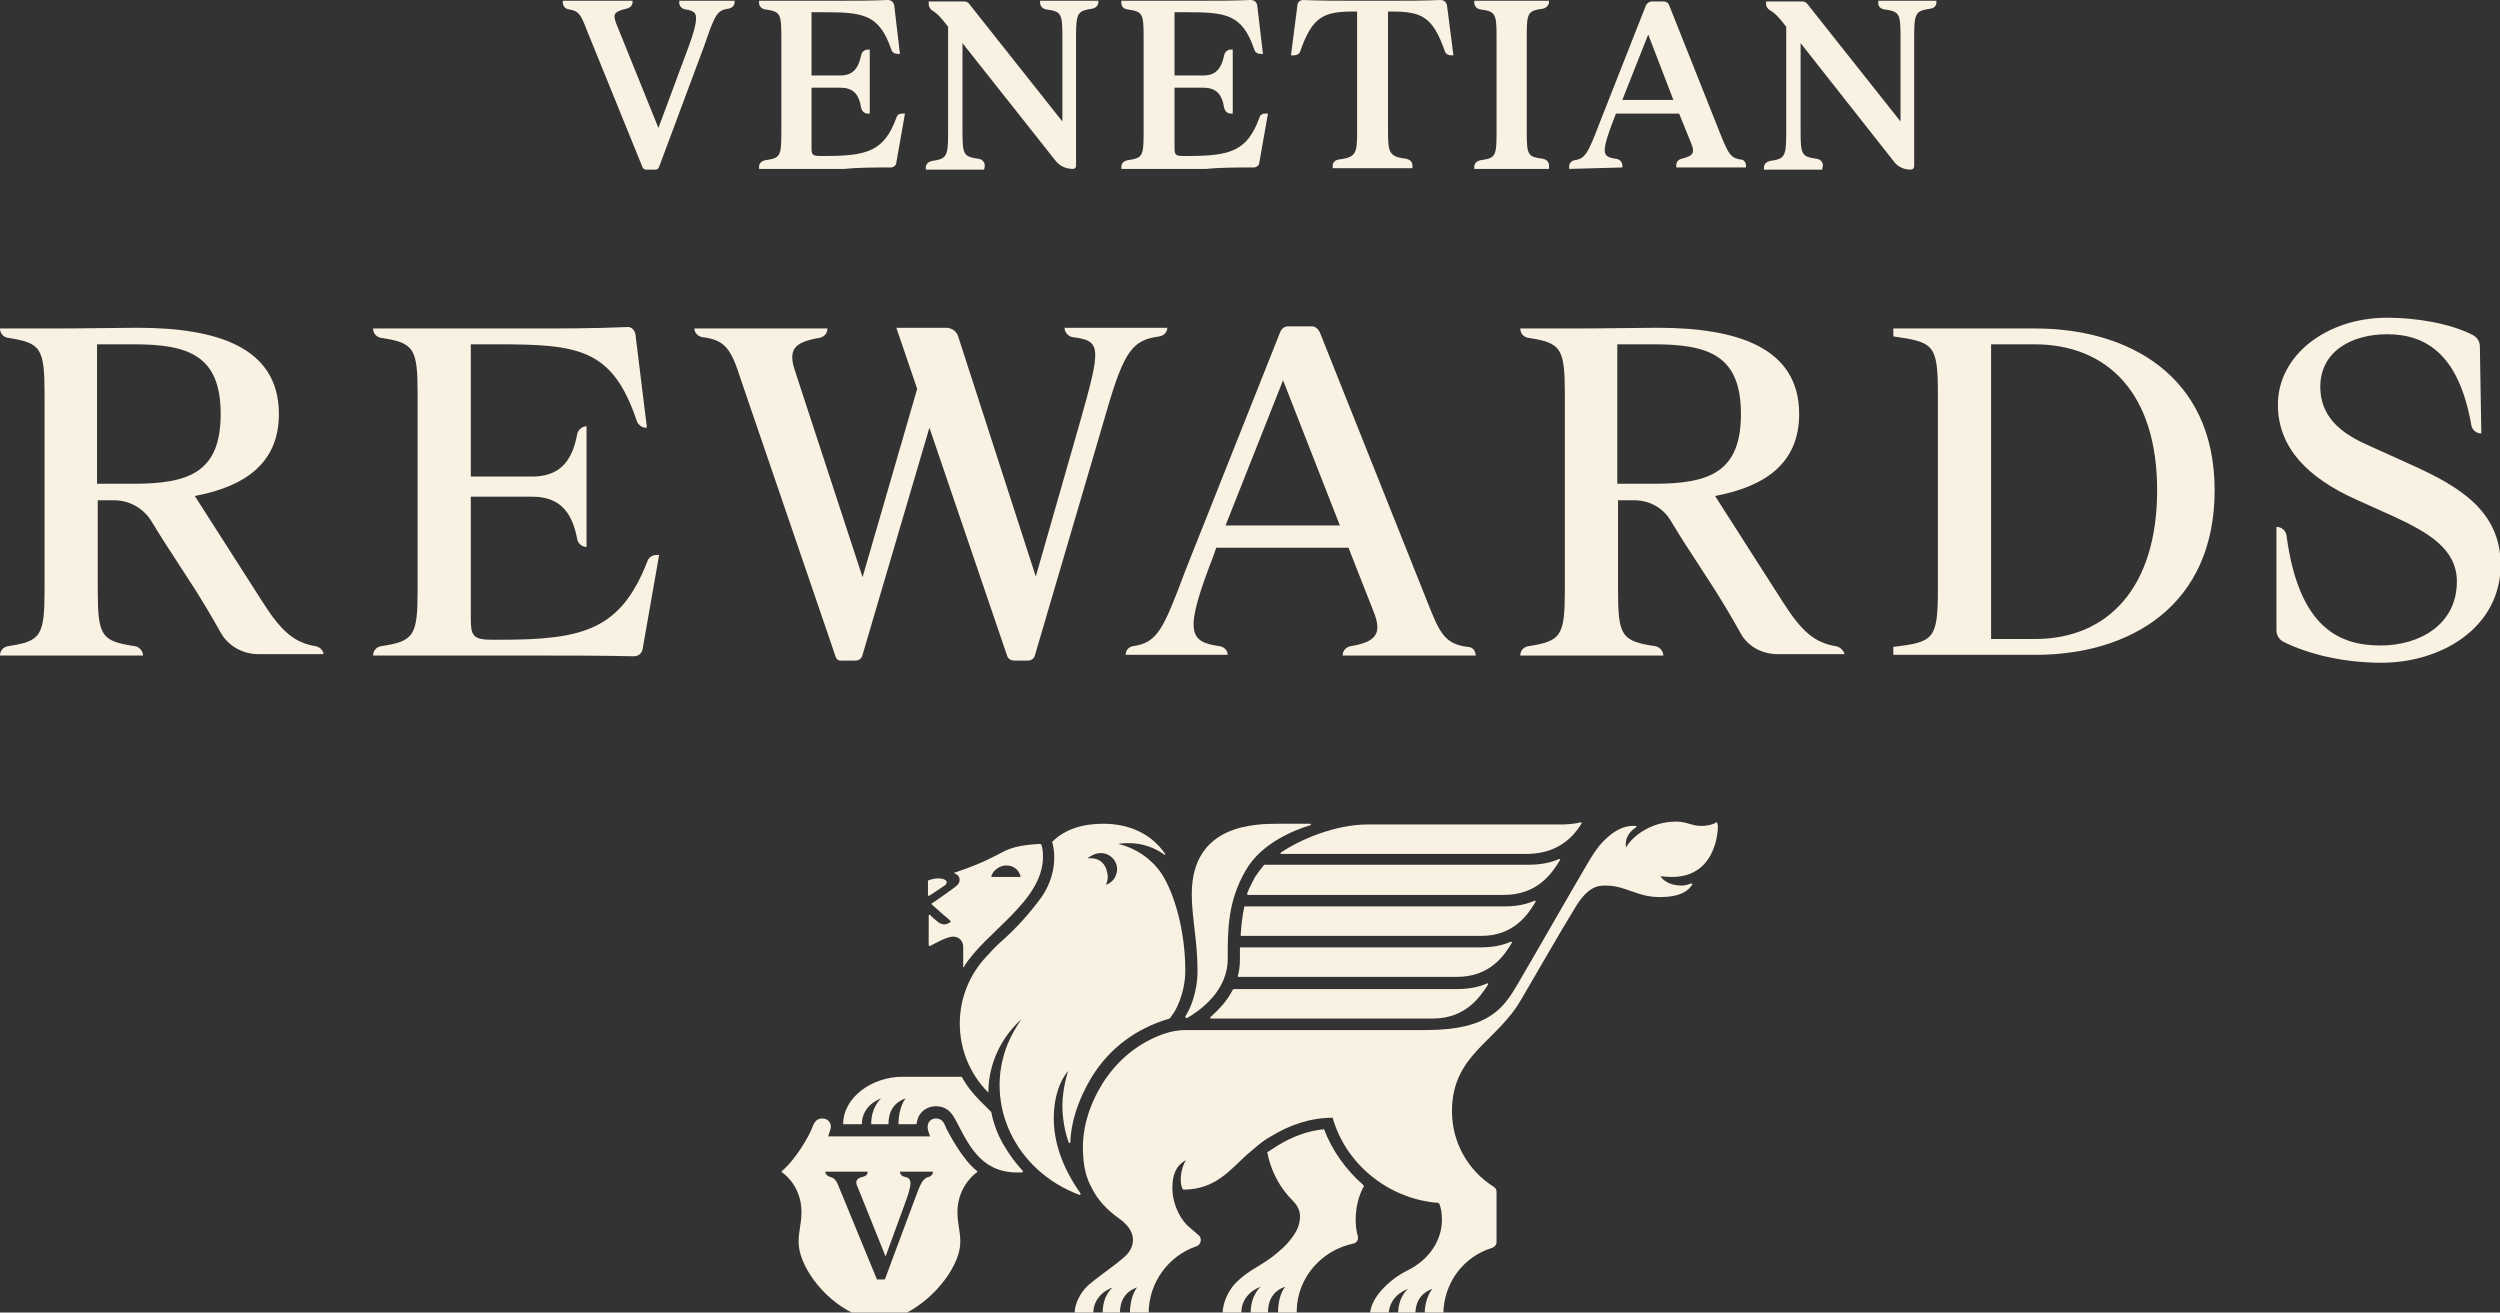
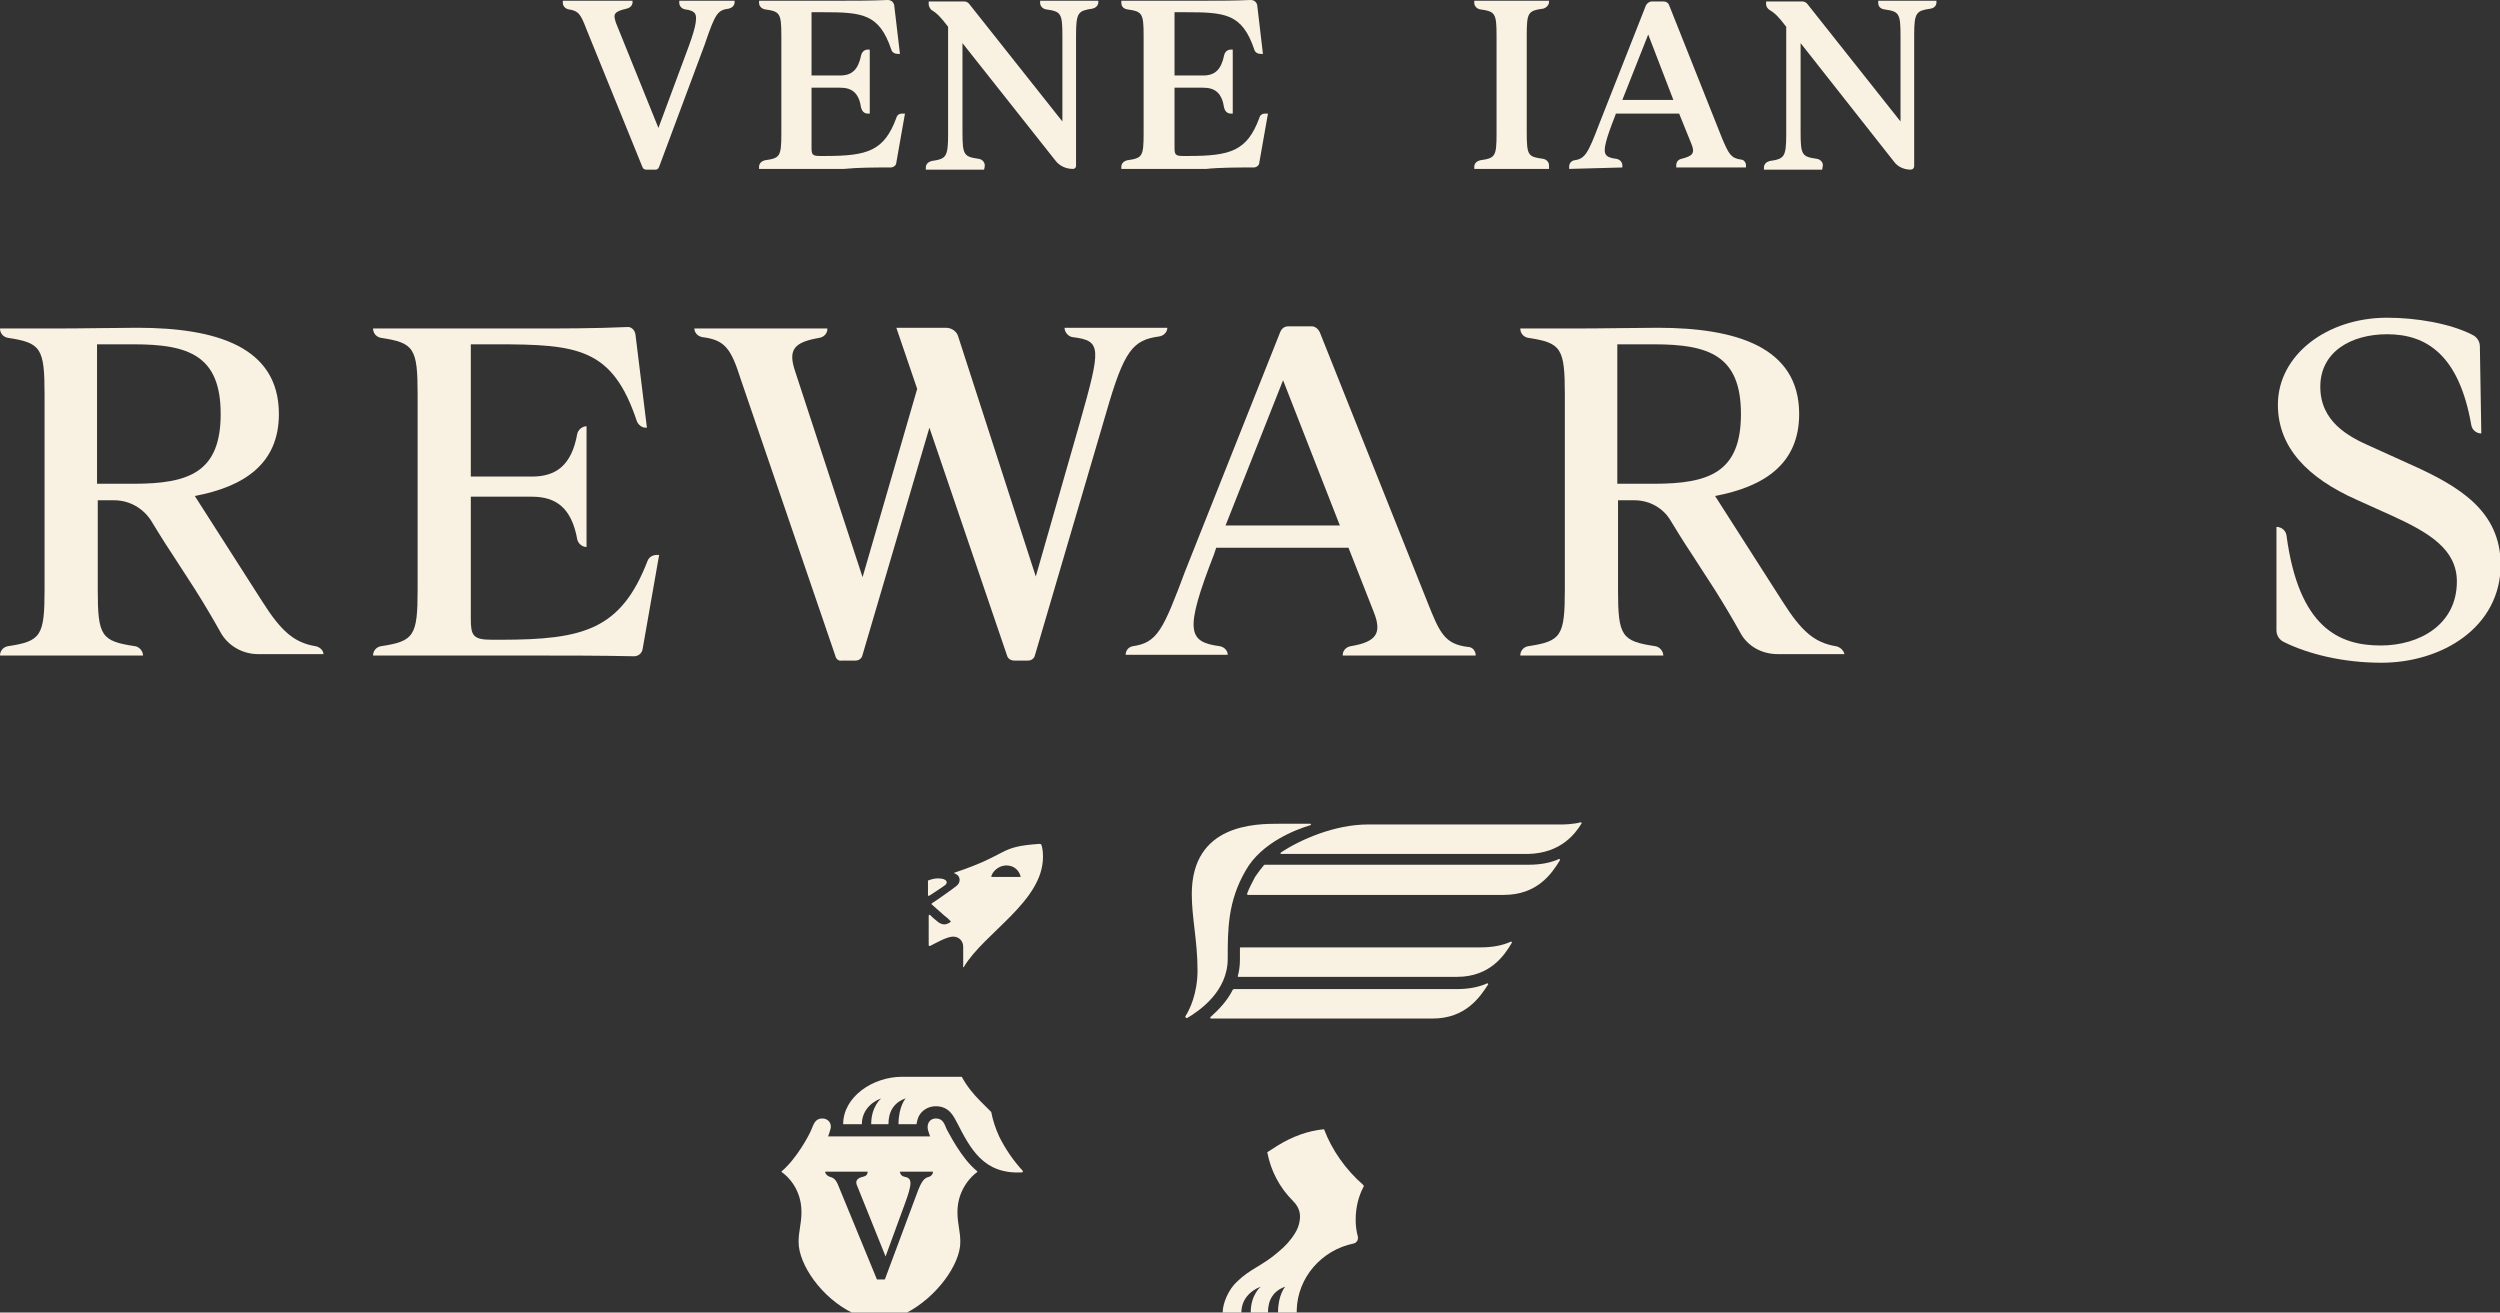
<svg xmlns="http://www.w3.org/2000/svg" version="1.1" id="Layer_1" x="0px" y="0px" width="347.8px" height="182.6px" viewBox="0 0 347.8 182.6" style="enable-background:new 0 0 347.8 182.6;" xml:space="preserve">
  <rect x="0" y="0" width="347.8" height="182.6" fill="#333333" stroke="none" />
  <style type="text/css">
	.st0{fill:#F9F1E2;}
</style>
  <path class="st0" d="M117.1,91.9h1.9c0.5,0,0.9-0.3,1-0.8l9.3-31.6l10.8,31.7c0.1,0.4,0.5,0.7,1,0.7h1.9c0.5,0,0.9-0.3,1-0.8  l9.9-33.7c2.5-8.7,3.7-10.1,7.4-10.6c0.6-0.1,1.1-0.6,1.1-1.2l0,0l-14.3,0l0,0c0,0.6,0.5,1.2,1.1,1.3c4.1,0.5,4,1.4,1,12l-6.1,21.3  l-10.8-33.4c-0.2-0.7-0.9-1.2-1.7-1.2h-6.9l2.9,8.5L120,80.3l-9.4-28.7c-1-3-0.1-4,3.4-4.6c0.6-0.1,1.1-0.6,1.1-1.2v-0.1H96.6v0  c0,0.6,0.5,1.1,1.1,1.2c3.2,0.4,4,1.6,5.4,6l13.1,38.3C116.3,91.7,116.7,92,117.1,91.9L117.1,91.9z" />
-   <path class="st0" d="M283.2,45.7h-19.8v1.1c5.6,0.8,6.2,1.1,6.2,8V82c0,7-0.6,7.3-6.2,8v1.1h19.8c13.1,0,24.9-6.8,24.9-22.9  S295.9,45.7,283.2,45.7L283.2,45.7z M283.1,88.9h-6.1v-41h6c10.2,0,17.1,6.8,17.1,20.3S293.3,88.9,283.1,88.9z" />
  <path class="st0" d="M157.6,89.9c-0.6,0.1-1,0.6-1,1.2v0h14.2v0c0-0.6-0.5-1.1-1.1-1.2c-4.4-0.6-5-2-0.8-12.8l0.3-0.9h18.4l3.5,8.9  c1.2,3,0.4,4.2-3.2,4.8c-0.6,0.1-1.1,0.6-1.1,1.2v0.1h18.5c0-0.6-0.4-1.2-1.1-1.2c-3.2-0.4-3.9-1.9-5.6-6.2l-15-37.6  c-0.2-0.4-0.6-0.8-1.1-0.8h-3.3c-0.5,0-0.9,0.3-1.1,0.8l-13.2,33.2C161.8,87.7,161,89.4,157.6,89.9L157.6,89.9z M178.5,52.9  l7.9,20.2h-15.9L178.5,52.9z" />
  <path class="st0" d="M335.1,64.5l-5.3-2.4c-3.2-1.4-7-3.5-7-8.3s4.2-7.3,9.3-7.3c5.5,0,10,2.9,11.7,12.6c0.1,0.7,0.7,1.2,1.4,1.2h0  l-0.2-12.1c0-0.7-0.4-1.3-1-1.6c-3.1-1.6-7.8-2.4-11.9-2.4c-8.4,0-15.2,5.2-15.2,12.1c0,6,4.2,10.2,10.9,13.2l5.1,2.3  c5,2.3,8.9,4.6,8.9,9.1c0,6-5.2,8.9-10.6,8.9c-5.8,0-11.4-2.5-13.1-15.3c-0.1-0.7-0.7-1.2-1.4-1.2v14.4c0,0.7,0.4,1.3,1,1.6  c3.4,1.7,8.3,2.9,13.6,2.9c8.4,0,16.6-4.9,16.6-13.7C347.8,71.1,342.3,67.7,335.1,64.5L335.1,64.5z" />
  <path class="st0" d="M43.9,89.9c-3-0.5-4.8-2.1-7.4-6.2L27.1,69c6.9-1.3,11.7-4.5,11.7-11.4c0-9.4-8.8-12-19.7-12  c-2.5,0-7.8,0.1-11.5,0.1H0c0,0.7,0.5,1.2,1.1,1.3c4.6,0.7,5.1,1.4,5.1,7.9V82c0,6.5-0.5,7.2-5.1,7.9C0.5,90,0,90.5,0,91.2l0,0h19.9  c0-0.6-0.5-1.2-1.1-1.3c-4.7-0.7-5.2-1.4-5.2-7.8V69.6h2.3c2.1,0,4,1.1,5.1,2.8c0.8,1.3,1.7,2.8,2.9,4.6l3.3,5.1  c1.2,1.9,2.5,4.1,3.5,5.9s3,3,5.2,3H45v0C45,90.5,44.5,90,43.9,89.9L43.9,89.9z M18.6,67.3h-5.1V47.9h5.1c7.7,0,12.1,1.6,12.1,9.7  S26.3,67.3,18.6,67.3z" />
  <path class="st0" d="M255.4,89.9c-3-0.5-4.8-2.1-7.4-6.2L238.6,69c6.9-1.3,11.7-4.5,11.7-11.4c0-9.4-8.9-12-19.7-12  c-2.5,0-7.8,0.1-11.5,0.1h-7.6c0,0.7,0.5,1.2,1.1,1.3c4.6,0.7,5.1,1.4,5.1,7.9V82c0,6.5-0.5,7.2-5.1,7.9c-0.6,0.1-1.1,0.6-1.1,1.3  l0,0h19.9c0-0.6-0.5-1.2-1.1-1.3c-4.7-0.7-5.2-1.4-5.2-7.8V69.6h2.3c2.1,0,4,1.1,5,2.8c0.8,1.3,1.7,2.8,2.9,4.6l3.3,5.1  c1.2,1.9,2.5,4.1,3.5,5.9c1,1.9,3,3,5.2,3h9.3v0C256.5,90.5,256,90,255.4,89.9L255.4,89.9z M230.1,67.3H225V47.9h5.1  c7.7,0,12.1,1.6,12.1,9.7S237.8,67.3,230.1,67.3z" />
  <path class="st0" d="M90.1,78c-3.7,9.6-8.9,11-20.4,11h-1.3c-2.6,0-2.9-0.6-2.9-2.9V69.1H74c3.3,0,5.5,1.5,6.3,5.9  c0.1,0.6,0.7,1.1,1.3,1.1h0V59.3h0c-0.6,0-1.2,0.5-1.3,1.1c-0.8,4.4-3,5.9-6.3,5.9h-8.5V47.9H69c11.4,0,16.2,0.5,19.6,10.7  c0.2,0.5,0.7,0.9,1.2,0.9H90l-1.6-13c-0.1-0.6-0.6-1.1-1.2-1c-4.4,0.2-9.4,0.2-13,0.2H51.9c0,0.7,0.5,1.2,1.1,1.3  c4.6,0.7,5.1,1.4,5.1,7.9V82c0,6.5-0.5,7.2-5.1,7.9c-0.6,0.1-1.1,0.6-1.1,1.3h23.2c3.7,0,8.6,0,13.1,0.1c0.6,0,1.1-0.4,1.2-1  l2.3-13.1h-0.3C90.8,77.2,90.3,77.5,90.1,78L90.1,78z" />
  <path class="st0" d="M184.2,157.1c-2.2,0.2-4.4,1-6.5,2.3c-0.5,0.3-0.9,0.6-1.4,0.9l0,0v0c0.5,2.6,1.7,4.9,3.6,6.8  c0.8,0.8,1.1,1.7,0.9,2.8c-0.1,0.6-0.3,1.1-0.6,1.6c-0.6,1-1.4,1.9-2.4,2.7c-0.9,0.8-2,1.5-3,2.1c-1,0.6-1.9,1.2-2.7,2  c-1.2,1.1-2,3-2,4.3h2.6c0-1.7,1.1-3,2.7-3.6c0,0-1.4,1.1-1.4,3.6h2.4c0-1.7,0.7-3,2.4-3.6c0,0-1,1.1-1,3.6h2.6c0-0.1,0-0.2,0-0.3  c0.1-4.6,3.5-8.4,7.9-9.3c0.5-0.1,0.7-0.6,0.6-1c-0.2-0.7-0.3-1.5-0.3-2.3c0-1.7,0.4-3.3,1.1-4.6c0.1-0.1,0-0.2-0.1-0.3  C187.2,162.7,185.3,160,184.2,157.1L184.2,157.1z" />
-   <path class="st0" d="M238.8,114.4c-0.3,0.2-1,0.5-2.2,0.5s-2-0.6-3.4-0.6c-3.7,0-6.2,2.2-7,3.6c-0.2-1.6,0.8-2.4,1.4-2.8  c0.1-0.1,0.1-0.2-0.1-0.2c-1.9-0.1-3.3,1-4.4,2.1c-1,1-1.7,2.2-2.4,3.4c-1.9,3.2-7.5,13-9.5,16.4c-1.9,3.2-3.8,6.5-12.8,6.5h-33.4  c-1.3,0-2.6,0.3-3.8,0.8c-3.2,1.3-5.8,3.5-7.8,6.6c-1.9,3.1-3,6.5-2.7,10.2c0.1,1.5,0.4,2.9,1.1,4.2c0.9,1.9,2.3,3.3,4,4.5  c0.3,0.2,0.5,0.4,0.7,0.6c1.6,1.5,1.3,3.3,0.2,4.4c-0.4,0.4-0.9,0.8-1.4,1.2c-1.3,1-2.6,1.9-3.9,3c-1.1,1-1.9,2.6-1.9,3.9h2.6  c0-1.7,1.1-3,2.7-3.6c-0.1,0.1-1.4,1.1-1.4,3.6h2.4c0-1.7,0.7-3,2.4-3.6c0,0-1,1.1-1,3.6h2.6c0-4.3,2.8-8,6.6-9.3  c0.7-0.2,0.9-1.2,0.3-1.6c-0.5-0.4-1-0.9-1.5-1.3c-1.4-1.4-2.1-3.5-2.1-5.2s0.4-3.1,1.9-3.9c-0.6,0.8-1.1,3.1-0.4,4.1  c4.4,0,6.4-2.6,8.8-4.8c1.1-0.9,2.1-1.9,3.4-2.6c2.6-1.6,5.5-2.6,8.6-2.6c1.8,6.4,7.6,11.1,14.2,11.8c0.2,0,0.4,0,0.6,0.1  c0.3,0.6,0.4,1.5,0.4,2.3l0,0c0,2.7-1.6,5.5-4.9,7.1c-2.4,1.2-5.1,3.8-5.1,6.1h2.6c0-1.7,1.1-3,2.7-3.6c-0.1,0.1-1.4,1.1-1.4,3.6  h2.4c0-1.7,0.7-3,2.4-3.6c0,0-1.1,1.1-1.1,3.6h2.6c0-4.4,2.8-8.1,6.8-9.3c0.3-0.1,0.6-0.4,0.6-0.8v-7c0-0.3-0.1-0.5-0.4-0.7  c-3.5-2.2-5.8-6.1-5.8-10.5c0-7.9,6.2-9.6,9.6-15.5c2.3-3.9,5.6-9.7,7.4-12.6c1.9-3.3,3.4-3.3,4.4-3.3c2.8,0,4.3,1.6,7.5,1.6  c2.9,0,4-0.9,4.5-1.7c0.1-0.1,0-0.2-0.1-0.2c-0.3,0.1-0.8,0.3-1.3,0.3c-2.3,0-3-1.3-3-1.3s0.9,0.1,1.6,0.1c5.9,0,6.4-5.9,6.4-7.1  C238.9,114.4,238.8,114.3,238.8,114.4L238.8,114.4z" />
  <path class="st0" d="M165.2,141.6c1.7-1,5.6-3.7,5.6-8.2c0-4.1,0-8,2.5-12.3c2.2-3.9,7-5.7,9-6.3c0.1,0,0.1-0.2,0-0.2H178  c-3.3,0-12.2,0-12.2,9.8c0,3.3,0.8,6.5,0.8,10.6c0,3.2-1.1,5.5-1.7,6.4C164.9,141.6,165.1,141.7,165.2,141.6L165.2,141.6z" />
  <path class="st0" d="M131.4,123.2c0.5-0.3,0.5-1-0.9-1c-0.4,0-0.9,0.1-1.4,0.3v2c0,0.1,0.1,0.2,0.2,0.1  C130.2,124,131.3,123.3,131.4,123.2L131.4,123.2z" />
  <path class="st0" d="M220,114.6c0.1-0.1,0-0.2-0.1-0.2c-1.1,0.3-2.6,0.3-2.6,0.3h-27c-4.6,0-9.4,2.1-12.1,3.9  c-0.1,0.1-0.1,0.2,0.1,0.2h34.3C217.2,118.7,219.2,115.9,220,114.6L220,114.6z" />
  <path class="st0" d="M217,119.7c0.1-0.1,0-0.2-0.1-0.2c-1.1,0.5-2.5,0.8-4.2,0.8H176c-0.1,0-0.1,0-0.2,0.1c-0.4,0.5-0.8,1-1.2,1.6  c-0.4,0.8-0.8,1.5-1.1,2.3c0,0.1,0,0.2,0.1,0.2h35.6C213.9,124.5,215.9,121.5,217,119.7L217,119.7z" />
-   <path class="st0" d="M213.6,125.5c0.1-0.1,0-0.2-0.1-0.2c-1.1,0.5-2.5,0.8-4.2,0.8h-36.1c-0.1,0-0.1,0-0.1,0.1  c-0.3,1.3-0.4,2.6-0.5,3.9c0,0.1,0.1,0.1,0.1,0.1h33.4C210.6,130.2,212.6,127.2,213.6,125.5z" />
  <path class="st0" d="M210.3,131.2c0.1-0.1,0-0.2-0.1-0.2c-1.1,0.5-2.5,0.8-4.2,0.8h-33.4c-0.1,0-0.1,0.1-0.1,0.1c0,0.5,0,1,0,1.5  v0.1c0,0.8-0.1,1.6-0.3,2.3c0,0.1,0,0.1,0.1,0.1h30.4C207.3,135.9,209.3,132.9,210.3,131.2L210.3,131.2z" />
  <path class="st0" d="M199.3,141.7c4.6,0,6.6-3,7.7-4.7c0.1-0.1,0-0.2-0.1-0.2c-1.1,0.5-2.5,0.8-4.2,0.8h-31c-0.1,0-0.2,0.1-0.2,0.1  c-0.8,1.6-2,2.8-3.1,3.8c-0.1,0.1,0,0.2,0.1,0.2L199.3,141.7L199.3,141.7z" />
  <path class="st0" d="M131.7,157.1c-0.3-0.7-0.5-1.5-1.5-1.5c-0.9,0-1.3,0.8-1.1,1.6c0.1,0.4,0.3,0.9,0.3,0.9h-14.2  c0,0,0.2-0.5,0.3-0.9c0.3-0.8-0.2-1.6-1.1-1.6c-1,0-1.2,0.8-1.5,1.5c-0.3,0.8-2.1,4.1-4.1,5.8c-0.1,0.1-0.1,0.1,0,0.2  c0.6,0.4,2.7,2.2,2.7,5.5c0,1.7-0.4,2.6-0.4,4.2c0,3.1,3.2,7.8,7.6,9.9h7.3c4.3-2.2,7.6-6.8,7.6-9.9c0-1.6-0.4-2.5-0.4-4.2  c0-3.2,2.1-5.1,2.7-5.5c0.1-0.1,0.1-0.1,0-0.2C133.8,161.2,132.1,157.8,131.7,157.1z M129.3,163.7c-0.9,0.2-1.2,0.8-2.1,3.3l-4.1,11  H122l-5.1-12.4c-0.5-1.3-0.7-1.7-1.5-1.9c-0.3-0.1-0.6-0.4-0.6-0.7l0,0h5.9v0c0,0.4-0.2,0.6-0.6,0.7c-0.9,0.2-1.2,0.6-0.8,1.4  l3.9,9.7l2.6-7.1c1.2-3.2,1.1-3.8,0-4c-0.4-0.1-0.6-0.4-0.6-0.7h4.6C129.8,163.3,129.6,163.6,129.3,163.7L129.3,163.7z" />
  <path class="st0" d="M139,158.1c-0.5-1.1-0.9-2.3-1.1-3.4l-1.5-1.5c-1-1-1.9-2.1-2.6-3.4h-8.3c-4.1,0-8.2,2.8-8.2,6.6h2.6  c0-1.7,1.1-3,2.7-3.6c0,0-1.4,1.1-1.4,3.6h2.4c0-1.7,0.7-3,2.4-3.6c0,0-1,1.1-1,3.6h2.5c0.1-0.5,0.2-1,0.5-1.4  c0.5-0.7,1.3-1.1,2.2-1.1c1.9,0,2.5,1.5,2.9,2.2c1.9,3.7,3.7,7.3,9.1,7c0.1,0,0.1-0.1,0.1-0.2C141,161.5,139.9,159.9,139,158.1  L139,158.1z" />
-   <path class="st0" d="M150.3,166c-1.4-2-3.7-5.8-3.7-10.4s2-6.6,2-6.6s-0.8,2.3-0.8,4.9c0,1.5,0.3,3.5,0.9,5.1c0.1,0,0.1,0,0.1,0  c0,0,0,0,0,0c0,0,0,0,0,0h0c0,0,0.1,0,0.1,0c0.1-3.1,1.2-6.2,3-9.2c2.5-4,6.1-6.7,10.8-8.1c0.1,0,0.1-0.1,0.1-0.1l0.5-0.7  c0,0,1.6-2.4,1.6-5.9c0-5.4-1.5-10.8-3.4-13.6c-1.4-2-3.5-3.4-5.9-4c0.5-0.1,1-0.1,1.5-0.1c1.8,0,3.5,0.6,4.9,1.6  c0.1,0.1,0.1,0,0.1-0.1c-1.9-2.8-5-4.2-8.6-4.2c-2.8,0-5.3,0.7-7.1,2.5c0,0-0.1,0.1,0,0.1c0.1,0.3,0.4,1.6,0.2,3.2  c-0.2,1.6-0.8,3.1-1.7,4.4c-1.6,2.2-3.4,4.2-5.4,6c-0.7,0.6-1.4,1.3-2,2c-5.3,5.3-5.3,13.9,0,19.2c0-4,1.8-7.7,4.6-10.2  c-0.7,1-1.4,2.2-1.9,3.4c-3.4,8.4,1.1,17.7,9.9,21C150.3,166.3,150.4,166.1,150.3,166L150.3,166z M153.9,118.8  c1.1,0.4,1.8,1.6,1.4,2.8c-0.2,0.7-0.7,1.2-1.4,1.5c0-0.2,0.1-0.3,0.1-0.4c0.2-0.6,0.1-1.2-0.1-1.8c-0.3-0.9-1.1-1.5-2.1-1.5  c-0.2,0-0.3,0-0.5,0C152.1,118.8,152.9,118.5,153.9,118.8L153.9,118.8z" />
  <path class="st0" d="M134.1,134.5c2.9-4.8,11-9.1,11-15.3c0-0.8-0.1-1.3-0.2-1.6c0-0.1-0.1-0.2-0.3-0.2c-5.9,0.4-4,1.4-11.8,4  c-0.1,0-0.1,0.1,0,0.1c0.3,0.1,0.7,0.4,0.7,0.9c0,0.3-0.1,0.6-0.5,0.9c-0.5,0.4-2.9,2.1-3.4,2.4c0,0,0,0.1,0,0.1  c0.3,0.3,1.5,1.3,1.8,1.6c0.3,0.2,0.6,0.5,0.9,0.8c-0.2,0.2-0.6,0.4-0.9,0.4c-0.5,0-0.9-0.3-1.1-0.5c-0.4-0.3-0.6-0.5-0.9-0.8  c-0.1-0.1-0.2,0-0.2,0.1v4.1c0,0.1,0.1,0.1,0.2,0.1c0.6-0.3,2.3-1.3,3.2-1.3c0.8,0,1.4,0.6,1.4,1.4v2.6  C133.9,134.6,134.1,134.6,134.1,134.5L134.1,134.5z M140,120.4c1.1,0,1.8,0.7,2,1.6h-4.1C138,121.3,138.9,120.4,140,120.4L140,120.4  z" />
  <path class="st0" d="M101.4,1.2c0.4-0.1,0.8-0.4,0.8-0.9V0.1h-7.7v0.3c0,0.4,0.3,0.8,0.8,0.9c0.8,0.1,1.2,0.3,1.4,0.6  c0.4,0.7-0.1,2.5-1.2,5.4l-3.9,10.5L85.7,3.2c-0.2-0.6-0.3-1-0.1-1.3c0.2-0.3,0.7-0.5,1.6-0.7c0.4-0.1,0.8-0.4,0.8-0.9V0.1h-9.7v0.3  c0,0.4,0.3,0.8,0.8,0.9c1.4,0.2,1.7,0.7,2.5,2.8l7.8,19.2c0.1,0.2,0.3,0.3,0.5,0.3h1.3c0.2,0,0.4-0.1,0.5-0.4l6.3-16.9  C99.5,1.9,99.8,1.4,101.4,1.2L101.4,1.2z" />
  <path class="st0" d="M123.9,23.3L123.9,23.3c0.4,0,0.8-0.3,0.8-0.7l1.2-6.8h-0.4c-0.4,0-0.7,0.2-0.8,0.6c-1.7,4.6-4,5.3-9.9,5.3  h-0.7c-1.1,0-1.2-0.2-1.2-1.2v-8.3h4c1.7,0,2.6,0.8,2.9,2.8c0.1,0.4,0.4,0.8,0.9,0.8h0.3V6.9h-0.3c-0.4,0-0.8,0.3-0.9,0.8  c-0.4,1.9-1.2,2.8-2.9,2.8h-4V1.7h1.5c5.6,0,7.9,0.2,9.6,5.2c0.1,0.4,0.5,0.6,0.9,0.6h0.3l-0.8-6.8c-0.1-0.4-0.4-0.7-0.9-0.7l0,0  c-2.2,0.1-4.7,0.1-6.5,0.1h-11.4v0.3c0,0.4,0.3,0.8,0.8,0.9c2.1,0.3,2.3,0.5,2.3,3.7v13.6c0,3.2-0.2,3.4-2.3,3.7  c-0.4,0.1-0.8,0.4-0.8,0.9v0.3h11.8C119.3,23.3,121.7,23.3,123.9,23.3L123.9,23.3z" />
  <path class="st0" d="M137,23c0-0.4-0.3-0.8-0.8-0.9c-2.1-0.3-2.3-0.5-2.3-3.7V6l12.9,16.3c0.6,0.8,1.5,1.2,2.5,1.2  c0.2,0,0.4-0.2,0.4-0.4V4.9c0-3.2,0.3-3.4,2.3-3.7c0.4-0.1,0.8-0.4,0.8-0.9V0.1h-8.1v0.3c0,0.4,0.3,0.8,0.8,0.9  c2.1,0.3,2.3,0.5,2.3,3.7v11.9l-13-16.4c-0.2-0.2-0.4-0.3-0.7-0.3h-4.9v0.4c0,0.3,0.2,0.6,0.4,0.8c0.7,0.4,1.3,1,2.2,2.2l0.1,0.1v15  c0,3.2-0.3,3.4-2.3,3.7c-0.4,0.1-0.8,0.4-0.8,0.9v0.3h8.1C137,23.3,137,23,137,23z" />
  <path class="st0" d="M174.4,23.3L174.4,23.3c0.4,0,0.8-0.3,0.8-0.7l1.2-6.8H176c-0.4,0-0.7,0.2-0.8,0.6c-1.7,4.6-4,5.3-9.9,5.3h-0.7  c-1.1,0-1.2-0.2-1.2-1.2v-8.3h4c1.7,0,2.6,0.8,2.9,2.8c0.1,0.4,0.4,0.8,0.9,0.8h0.3V6.9h-0.3c-0.4,0-0.8,0.3-0.9,0.8  c-0.4,1.9-1.2,2.8-2.9,2.8h-4V1.7h1.5c5.6,0,7.9,0.2,9.6,5.2c0.1,0.4,0.5,0.6,0.9,0.6h0.3l-0.8-6.8c-0.1-0.4-0.4-0.7-0.9-0.7l0,0  c-2.2,0.1-4.7,0.1-6.5,0.1H156v0.3c0,0.5,0.3,0.8,0.8,0.9c2.1,0.3,2.3,0.5,2.3,3.7v13.6c0,3.2-0.2,3.4-2.3,3.7  c-0.4,0.1-0.8,0.4-0.8,0.9v0.3h11.8C169.7,23.3,172.1,23.3,174.4,23.3L174.4,23.3z" />
-   <path class="st0" d="M180.9,7.1c1.7-4.8,3.2-5.5,7.5-5.5h0.4v16.9c0,2.9-0.2,3.4-2.6,3.7c-0.5,0.1-0.8,0.4-0.8,0.9v0.3h11.1V23  c0-0.5-0.4-0.8-0.8-0.9c-2.4-0.3-2.6-0.8-2.6-3.7V1.6h0.4c4.3,0,5.8,0.7,7.5,5.5c0.1,0.4,0.5,0.6,0.9,0.6h0.3l-0.9-7  c-0.1-0.4-0.4-0.7-0.9-0.7l0,0c-2.2,0.1-4.7,0.1-6.5,0.1h-6c-1.8,0-4.3,0-6.6-0.1c-0.4,0-0.8,0.3-0.8,0.7l-0.9,7h0.4  C180.4,7.7,180.8,7.5,180.9,7.1L180.9,7.1z" />
  <path class="st0" d="M215.5,23c0-0.4-0.3-0.8-0.8-0.9c-2.1-0.3-2.3-0.4-2.3-3.7V4.9c0-3.2,0.2-3.4,2.3-3.7c0.4-0.1,0.8-0.5,0.8-0.9  V0.1h-10.4v0.3c0,0.4,0.3,0.8,0.8,0.9c2.1,0.3,2.3,0.5,2.3,3.7v13.6c0,3.2-0.2,3.4-2.3,3.7c-0.4,0.1-0.8,0.4-0.8,0.9v0.3h10.4V23z" />
  <path class="st0" d="M225.7,23.3V23c0-0.4-0.3-0.8-0.8-0.9c-0.9-0.1-1.3-0.3-1.5-0.6c-0.4-0.6,0-2.1,1.3-5.4l0.1-0.3h8.8l1.7,4.2  c0.3,0.7,0.3,1.1,0.1,1.4c-0.2,0.3-0.7,0.5-1.5,0.7c-0.4,0.1-0.7,0.4-0.7,0.9v0.3h9.7V23c0-0.4-0.3-0.8-0.7-0.8  c-1.4-0.2-1.7-0.8-2.6-2.9l-7.4-18.6c-0.1-0.3-0.4-0.5-0.8-0.5h-1.6c-0.3,0-0.6,0.2-0.8,0.5l-6.5,16.5c-1.6,4.2-2,4.9-3.5,5.1  c-0.4,0.1-0.7,0.4-0.7,0.9v0.3L225.7,23.3L225.7,23.3z M225.7,13.9l3.6-9.1l3.5,9.1H225.7L225.7,13.9z" />
  <path class="st0" d="M253.6,23c0-0.4-0.3-0.8-0.8-0.9c-2.1-0.3-2.3-0.5-2.3-3.7V6l13,16.5c0.5,0.7,1.4,1.1,2.3,1.1  c0.3,0,0.5-0.2,0.5-0.5V4.9c0-3.2,0.3-3.4,2.3-3.7c0.5-0.1,0.8-0.4,0.8-0.9V0.1h-8.1v0.3c0,0.5,0.3,0.8,0.8,0.9  c2.1,0.3,2.3,0.5,2.3,3.7v11.9l-13-16.4c-0.2-0.2-0.4-0.3-0.7-0.3h-5v0.4c0,0.3,0.2,0.6,0.5,0.8c0.7,0.4,1.3,1,2.2,2.2l0.1,0.1v15  c0,3.2-0.3,3.4-2.3,3.7c-0.4,0.1-0.8,0.4-0.8,0.9v0.3h8.1L253.6,23L253.6,23z" />
</svg>